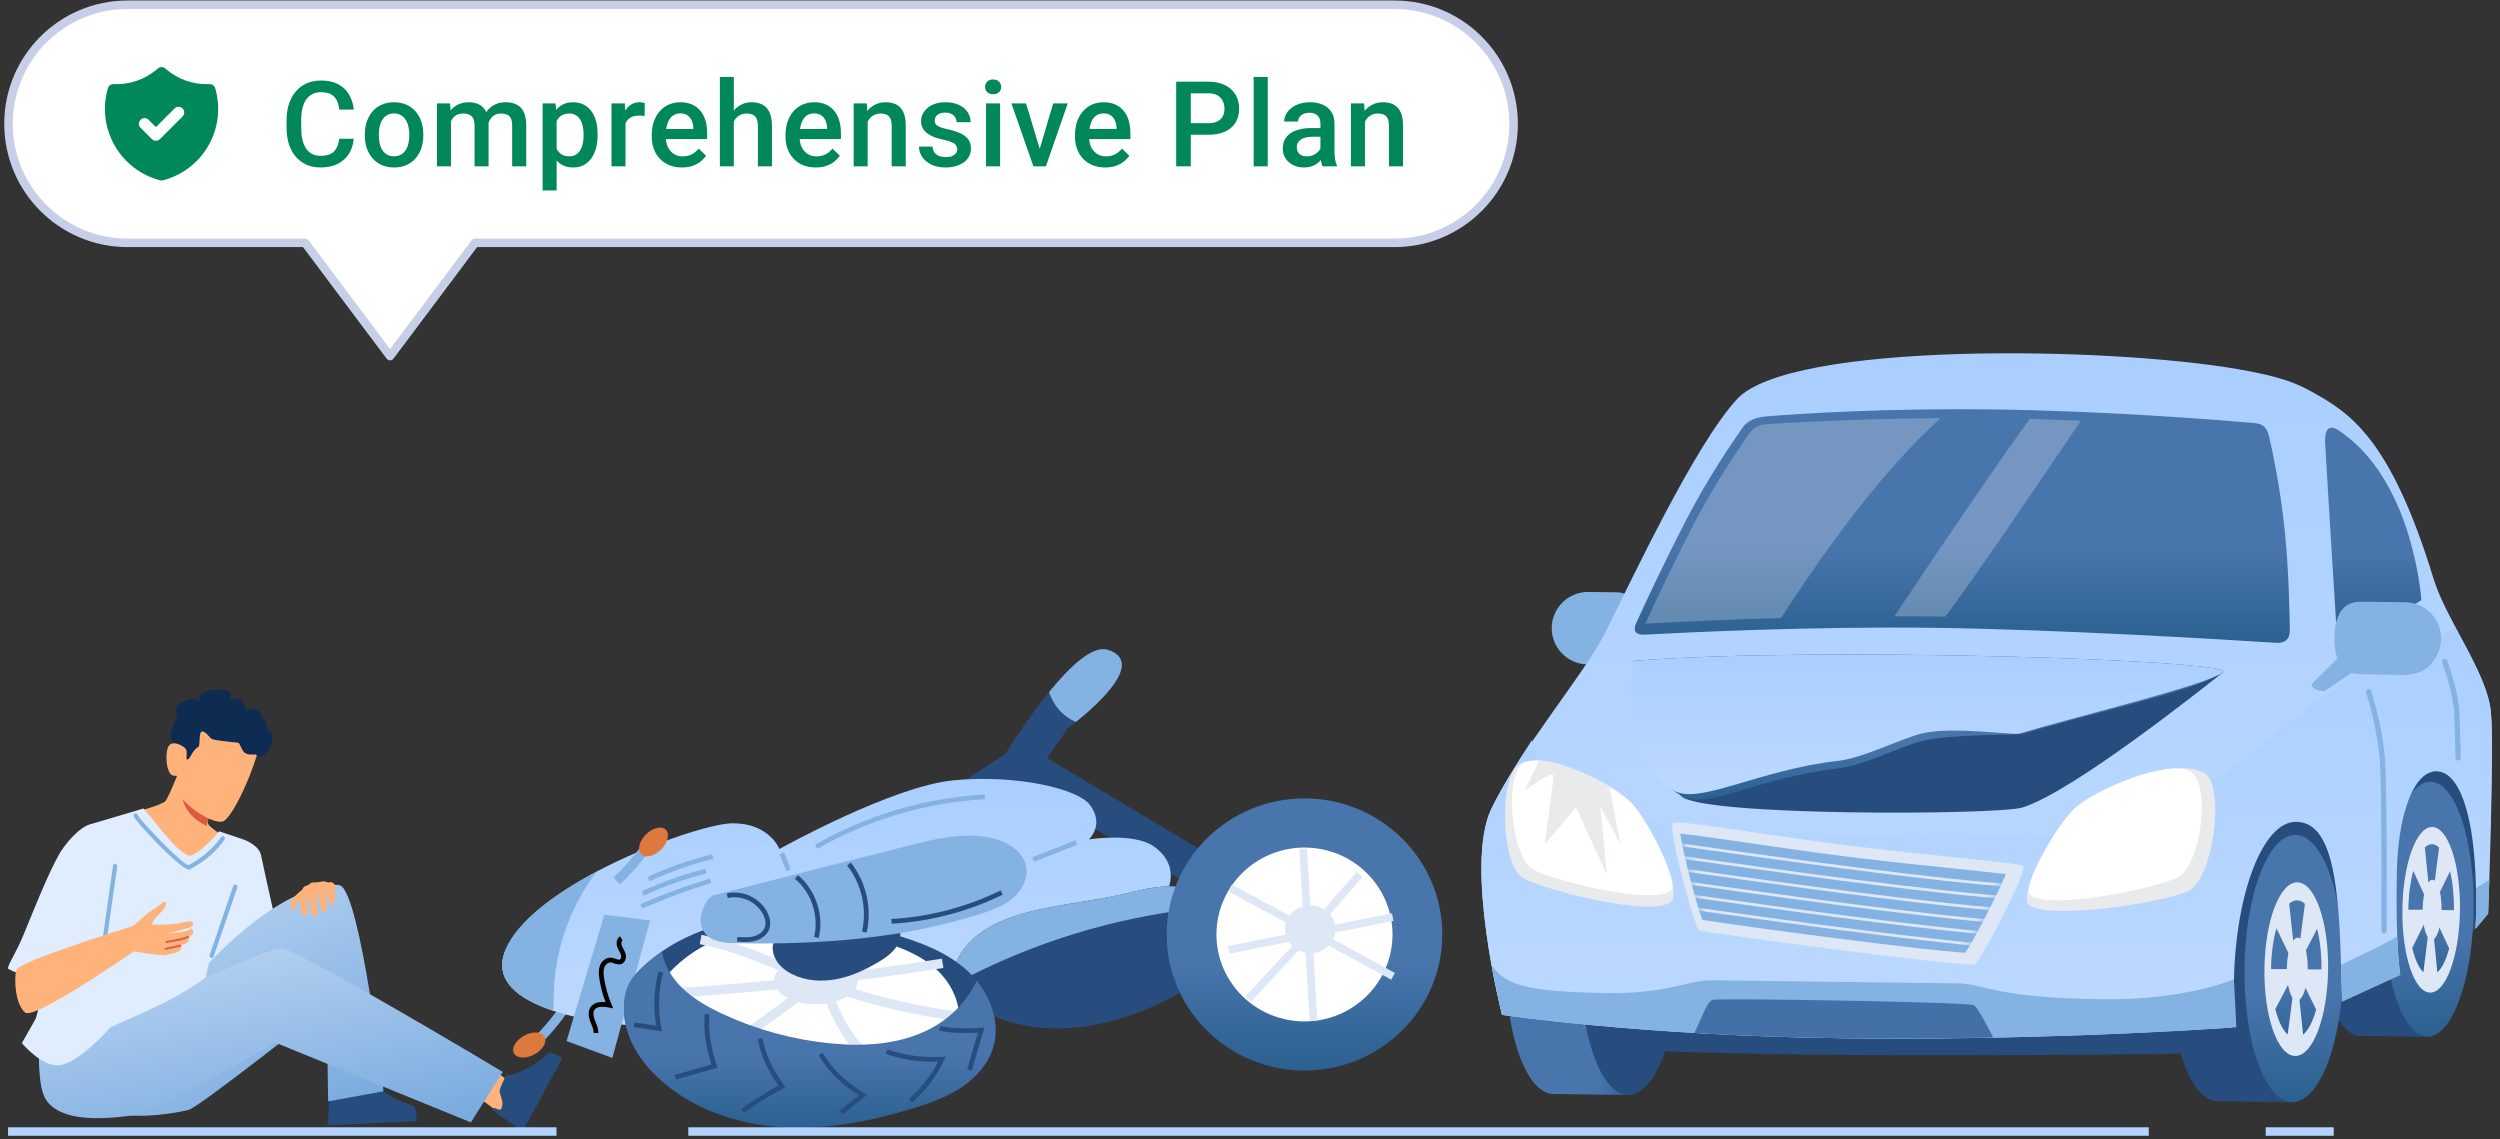
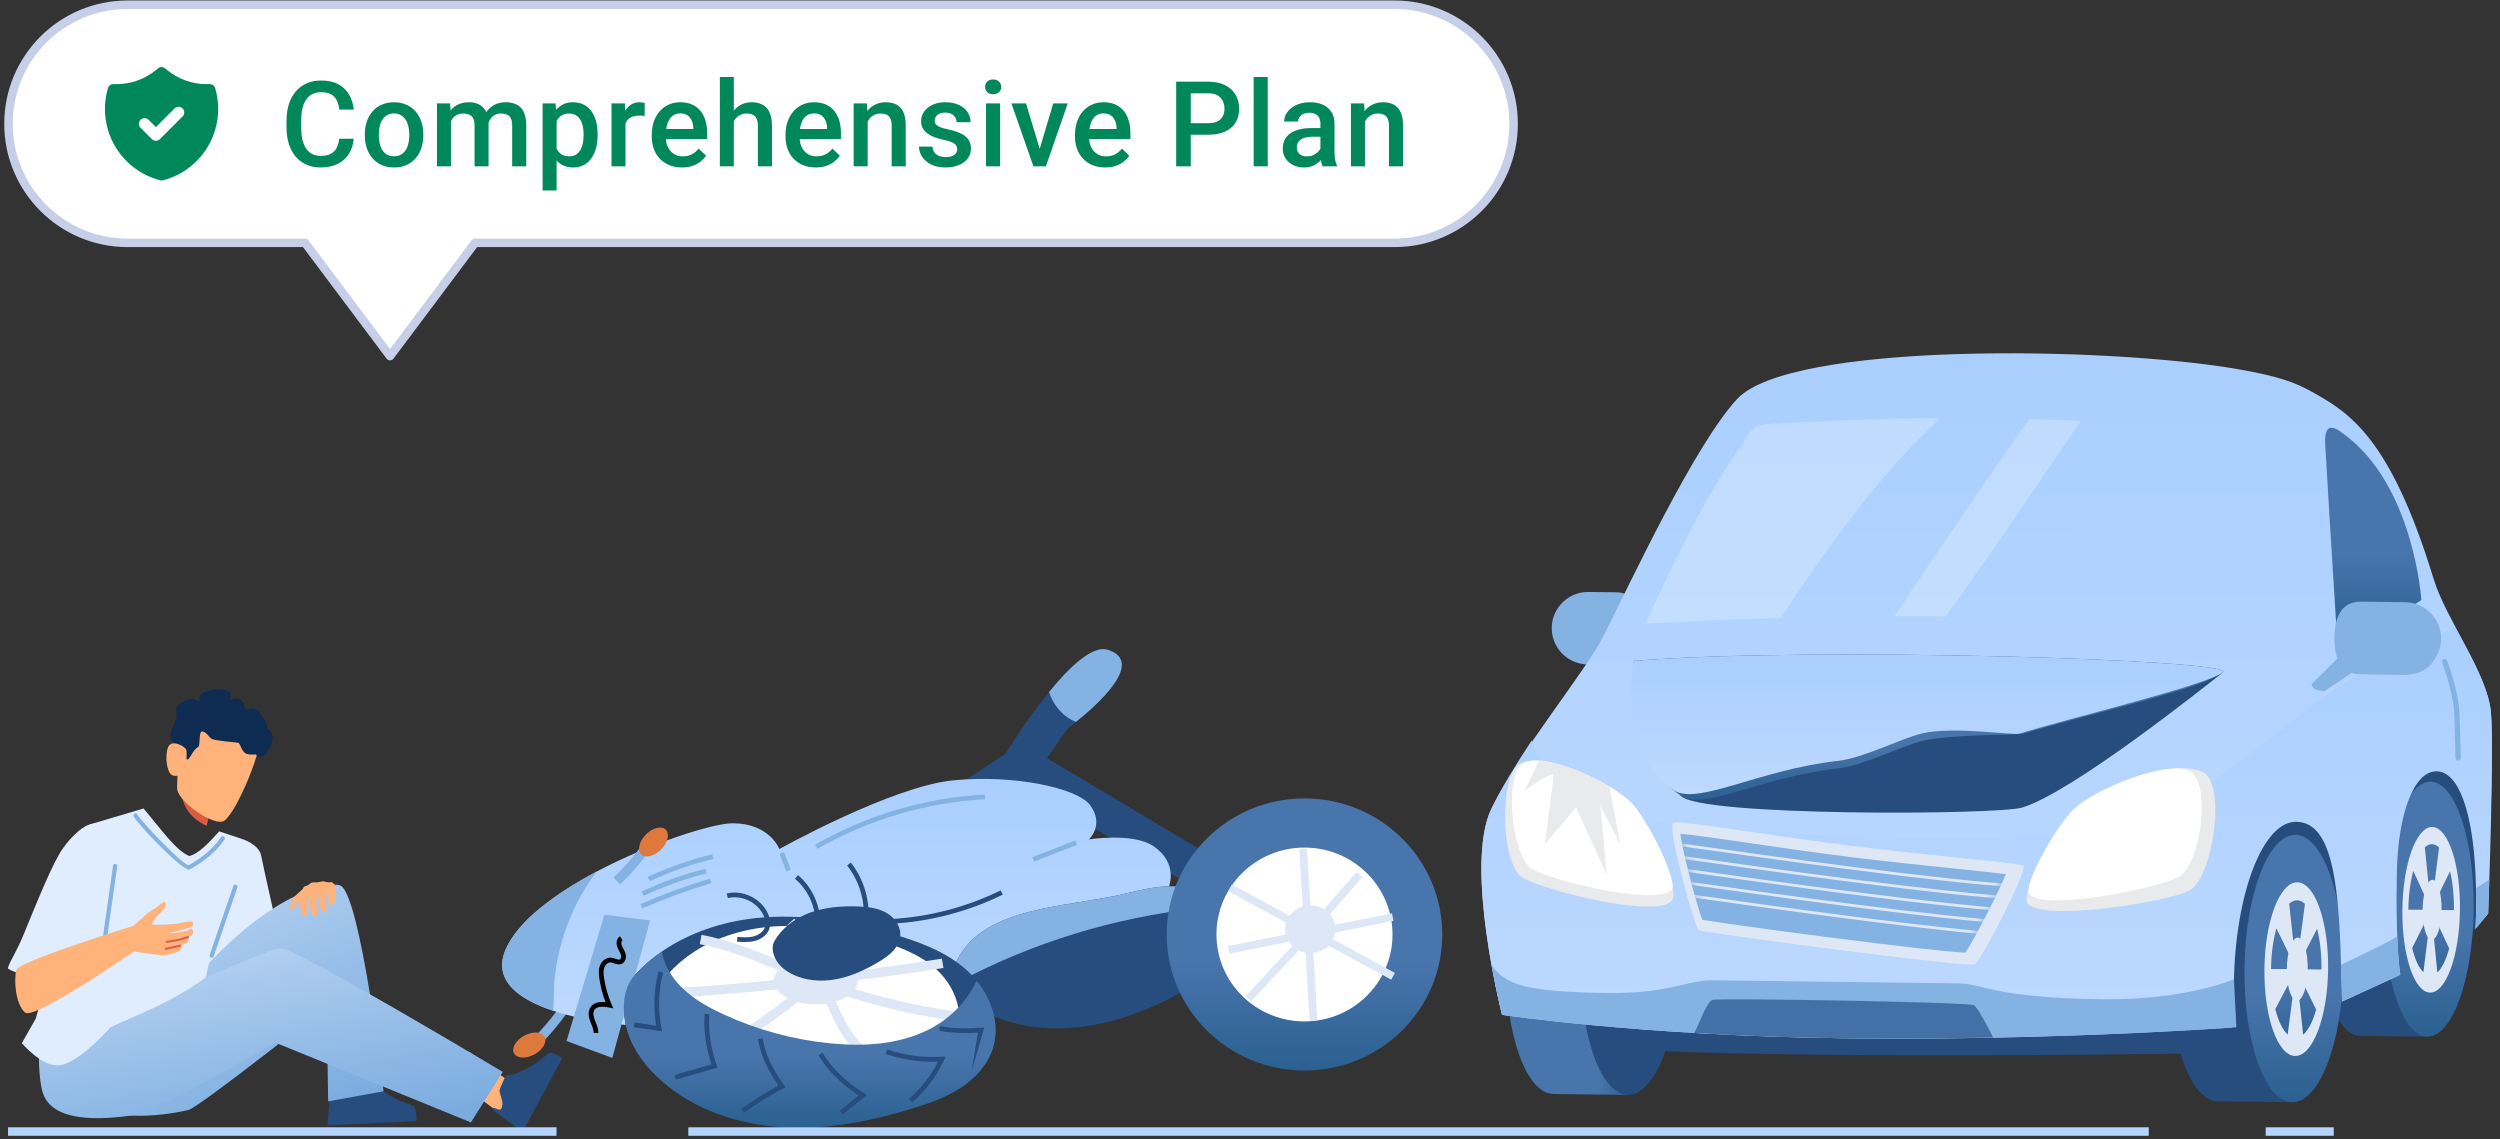
<svg xmlns="http://www.w3.org/2000/svg" width="294" height="134" viewBox="0 0 294 134" fill="none">
  <rect x="0" y="0" width="294" height="134" fill="#333333" stroke="none" />
  <path d="M179.311 117.39C179.741 117.712 186.089 122.722 186.612 122.999C187.137 123.274 203.182 124.615 257.866 123.891L273.741 120.566L283.385 115.853L291.111 109.245L292.968 90.084L282.15 84.815L188.454 92.031L179.311 117.39Z" fill="#264D7E" />
  <path d="M186.69 78.136L190.009 78.177C191.704 78.197 193.107 76.829 193.13 75.134L193.158 72.775C193.179 71.081 191.811 69.677 190.116 69.655L186.797 69.614C184.454 69.585 182.513 71.476 182.482 73.821C182.454 76.164 184.345 78.105 186.69 78.136Z" fill="#84B2E2" />
  <path d="M292.937 83.833C292.548 79.123 287.681 72.95 286.188 68.063C281.098 51.407 276.244 48.51 271.911 46.093C270.003 45.028 268.118 44.267 263.153 43.408C247.736 40.739 210.523 40.181 204.276 46.932C199.307 52.303 191.844 68.283 188.627 74.683C186.46 78.996 178.599 88.451 175.378 95.133C172.157 101.815 176.644 119.35 176.644 119.35L264.425 120.449C264.126 118.484 261.399 116.081 261.428 113.792C261.537 105.112 267.242 94.185 270.448 94.226C273.655 94.267 277.6 104.903 277.491 113.583C277.475 114.832 276.993 117.243 275.403 117.792L281.763 115.593C280.647 112.707 278.499 108.563 278.556 103.99C278.665 95.31 282.784 85.811 285.989 85.85C289.195 85.891 292.517 94.477 292.408 103.157C292.381 105.276 291.893 105.543 291.59 107.385L292.492 106.402C292.492 106.402 293.325 88.544 292.935 83.833H292.937Z" fill="url(#paint0_linear_778_3983)" />
  <path d="M282.967 106.888C282.862 115.168 280.429 121.85 277.53 121.813C274.632 121.777 272.367 115.035 272.469 106.757C272.574 98.477 275.007 91.795 277.906 91.832C280.805 91.869 283.069 98.611 282.967 106.891V106.888Z" fill="#264D7E" />
  <path d="M277.909 91.832L277.532 121.815L285.465 121.915L285.842 91.932L277.909 91.832Z" fill="#264D7E" />
  <path d="M290.9 106.987C290.796 115.267 288.363 121.949 285.464 121.912C282.565 121.875 280.3 115.134 280.403 106.854C280.507 98.574 282.94 91.892 285.839 91.929C288.738 91.966 291.003 98.707 290.9 106.987Z" fill="url(#paint1_linear_778_3983)" />
  <path d="M289.294 106.967C289.226 112.309 287.657 116.622 285.786 116.597C283.915 116.575 282.454 112.223 282.52 106.881C282.587 101.539 284.157 97.227 286.028 97.251C287.899 97.274 289.36 101.625 289.294 106.967Z" fill="url(#paint2_linear_778_3983)" />
  <path d="M286.028 97.253C284.157 97.231 282.588 101.572 282.52 106.949C282.452 112.328 283.915 116.706 285.784 116.73C287.655 116.753 289.224 112.412 289.292 107.035C289.36 101.656 287.897 97.278 286.028 97.253ZM283.675 111.476L285.905 106.992L283.221 106.983C283.242 105.252 283.457 103.685 283.798 102.411L285.905 106.992L285.158 99.651C285.425 99.405 285.708 99.27 286.001 99.274C286.295 99.278 286.574 99.419 286.834 99.674L285.905 106.992L288.125 102.466C288.434 103.748 288.609 105.32 288.588 107.027C288.588 107.053 285.905 106.994 285.905 106.994L288.022 111.532C287.673 112.847 287.189 113.85 286.633 114.351L285.905 106.994L284.992 114.33C284.448 113.815 283.989 112.802 283.673 111.476H283.675Z" fill="#DEE7F5" />
  <path d="M287.128 107.006C287.103 108.959 286.584 110.535 285.968 110.527C285.353 110.518 284.875 108.931 284.9 106.978C284.924 105.024 285.443 103.449 286.059 103.457C286.674 103.465 287.152 105.053 287.128 107.006Z" fill="#DEE7F5" />
  <path d="M188.684 113.008C188.793 104.328 186.284 97.258 183.079 97.218C179.873 97.177 177.187 104.182 177.078 112.862C176.969 121.543 179.478 128.613 182.683 128.653C185.889 128.693 188.575 121.689 188.684 113.008Z" fill="url(#paint3_linear_778_3983)" />
  <path d="M183.076 97.221L182.681 128.654L191.455 128.765L191.85 97.331L183.076 97.221Z" fill="url(#paint4_linear_778_3983)" />
  <path d="M197.459 113.117C197.35 121.797 194.662 128.801 191.458 128.762C188.251 128.721 185.742 121.653 185.851 112.973C185.96 104.293 188.647 97.289 191.852 97.328C195.058 97.369 197.567 104.437 197.459 113.117Z" fill="#264D7E" />
  <path d="M193.288 113.133C193.261 115.18 192.691 116.832 192.01 116.823C191.329 116.815 190.799 115.149 190.824 113.102C190.849 111.054 191.421 109.403 192.102 109.411C192.783 109.419 193.313 111.085 193.288 113.133Z" fill="#CED2DB" />
  <path d="M266.792 113.863C266.901 105.182 264.391 98.112 261.186 98.072C257.981 98.032 255.294 105.036 255.185 113.717C255.076 122.398 257.586 129.467 260.791 129.508C263.996 129.548 266.682 122.543 266.792 113.863Z" fill="#264D7E" />
  <path d="M261.184 98.073L260.789 129.507L269.563 129.617L269.958 98.184L261.184 98.073Z" fill="#264D7E" />
  <path d="M275.563 113.971C275.454 122.652 272.767 129.655 269.562 129.617C266.356 129.575 263.847 122.508 263.955 113.828C264.064 105.148 266.752 98.144 269.956 98.183C273.163 98.224 275.672 105.291 275.563 113.971Z" fill="url(#paint5_linear_778_3983)" />
  <path d="M273.786 113.948C273.717 119.549 271.983 124.068 269.915 124.041C267.847 124.015 266.226 119.454 266.296 113.853C266.366 108.253 268.099 103.733 270.167 103.76C272.235 103.787 273.856 108.347 273.786 113.948Z" fill="url(#paint6_linear_778_3983)" />
  <path d="M270.169 103.76C268.101 103.733 266.368 108.284 266.296 113.923C266.226 119.563 267.845 124.154 269.913 124.181C271.981 124.208 273.714 119.657 273.786 114.018C273.856 108.378 272.237 103.787 270.169 103.76ZM267.578 118.668L270.042 113.968L267.074 113.958C267.096 112.142 267.332 110.499 267.708 109.164L270.04 113.966L269.209 106.271C269.505 106.012 269.817 105.871 270.141 105.875C270.465 105.879 270.773 106.029 271.062 106.294L270.038 113.966L272.49 109.223C272.832 110.567 273.027 112.216 273.005 114.003C273.005 114.03 270.036 113.966 270.036 113.966L272.381 118.726C271.997 120.105 271.462 121.155 270.846 121.68L270.036 113.966L269.033 121.658C268.43 121.116 267.923 120.053 267.572 118.664L267.578 118.668Z" fill="#DEE7F5" />
  <path d="M271.392 113.987C271.366 116.035 270.793 117.686 270.114 117.678C269.433 117.67 268.904 116.004 268.928 113.956C268.955 111.909 269.527 110.257 270.206 110.266C270.888 110.274 271.417 111.94 271.392 113.987Z" fill="#DEE7F5" />
  <path d="M292.937 83.834C292.691 80.845 290.59 77.281 288.738 73.818C283.035 76.089 276.589 79.517 273.054 82.111C267.11 86.47 256.553 95.704 250.881 97.017C236.858 100.267 186.327 97.624 183.459 93.989C182.117 92.288 180.985 89.543 180.137 87.071C178.299 89.872 176.557 92.688 175.38 95.132C172.159 101.814 176.646 119.348 176.646 119.348C176.646 119.348 192.998 121.798 216.524 122.091C237.172 122.35 255.006 121.334 262.488 120.836C262.162 118.803 262.667 118.647 262.704 115.729C262.837 105.139 266.113 96.595 270.026 96.644C273.936 96.693 275.044 102.604 275.304 113.553C275.341 115.077 275.446 117.018 275.407 117.789L282.271 114.636C281.82 111.435 281.791 106.261 281.871 102.509C282.017 95.628 283.904 90.672 286.534 90.705C289.167 90.737 290.775 95.556 291.111 102.675C291.206 104.694 291.243 107.345 291.114 109.24L292.607 107.435C292.607 107.435 293.329 88.54 292.939 83.83L292.937 83.834Z" fill="url(#paint7_linear_778_3983)" />
  <path d="M273.442 52.222C273.554 54.487 274.336 67.022 274.701 72.822C274.814 74.617 275.276 75.626 277.235 74.91C279.196 74.195 284.754 70.569 284.754 70.569C284.754 70.569 283.886 57.113 275.672 51.074C275.009 50.587 273.288 49.11 273.442 52.222Z" fill="url(#paint8_linear_778_3983)" />
  <path d="M176.644 119.348C176.644 119.348 192.997 121.798 216.522 122.091C238.473 122.366 256.746 121.24 262.997 120.805L262.71 115.161C262.71 115.161 257.105 117.637 247.194 117.512C234.44 117.352 233.332 115.682 230.24 115.643C226.303 115.594 206.691 115.348 201.398 115.282C198.472 115.245 196.096 116.897 188.924 116.782C179.333 116.628 177.042 115.795 175.409 113.514C176.024 116.913 176.646 119.346 176.646 119.346L176.644 119.348Z" fill="#84B2E2" />
  <path d="M196.724 96.807C197.026 96.337 206.198 97.999 217.096 99.396C226.457 100.596 237.777 101.499 237.966 101.829C238.377 102.543 232.979 112.965 232.242 113.402C231.506 113.837 200.294 109.686 199.793 109.395C199.293 109.104 196.164 97.681 196.724 96.807Z" fill="#DEE7F5" />
  <path d="M220.981 110.972C212.16 109.897 202.665 108.59 200.189 108.173C199.465 106.241 197.928 100.363 197.598 98.047C197.912 98.073 198.341 98.119 198.927 98.188C200.478 98.377 202.694 98.701 205.256 99.077C208.465 99.547 212.459 100.131 216.649 100.669C217.217 100.741 217.793 100.812 218.372 100.884C222.229 101.354 226.34 101.779 229.643 102.121C232.045 102.369 234.122 102.585 235.527 102.755C235.656 102.772 235.777 102.786 235.888 102.8C234.862 105.307 232.062 110.682 231.12 112.036C230.367 112.008 228.047 111.831 220.981 110.97V110.972Z" fill="#84B2E2" />
  <mask id="mask0_778_3983" style="mask-type:luminance" maskUnits="userSpaceOnUse" x="197" y="98" width="39" height="15">
    <path d="M220.981 110.972C212.16 109.897 202.665 108.59 200.189 108.173C199.465 106.241 197.928 100.363 197.598 98.047C197.912 98.073 198.341 98.119 198.927 98.188C200.478 98.377 202.694 98.701 205.256 99.077C208.465 99.547 212.459 100.131 216.649 100.669C217.217 100.741 217.793 100.812 218.372 100.884C222.229 101.354 226.34 101.779 229.643 102.121C232.045 102.369 234.122 102.585 235.527 102.755C235.656 102.772 235.777 102.786 235.888 102.8C234.862 105.307 232.062 110.682 231.12 112.036C230.367 112.008 228.047 111.831 220.981 110.97V110.972Z" fill="white" />
  </mask>
  <g mask="url(#mask0_778_3983)">
    <path d="M228.609 103.571C218.636 102.484 205.646 100.644 199.807 99.815C198 99.558 196.695 99.374 196.589 99.37L196.55 99.035C196.623 99.031 197.233 99.117 199.818 99.485C207.71 100.603 228.671 103.575 237.56 104.029L237.578 104.363C235.26 104.244 232.121 103.957 228.609 103.573V103.571Z" fill="#DEE7F5" />
    <path d="M228.593 105.027C218.62 103.94 205.63 102.1 199.791 101.271C197.982 101.014 196.679 100.83 196.572 100.826L196.533 100.491C196.607 100.487 197.219 100.573 199.802 100.941C207.692 102.059 228.656 105.031 237.544 105.485L237.562 105.819C235.244 105.7 232.105 105.413 228.593 105.029V105.027Z" fill="#DEE7F5" />
    <path d="M228.572 106.481C218.6 105.394 205.611 103.554 199.772 102.725C197.963 102.468 196.66 102.286 196.554 102.28L196.515 101.945C196.589 101.945 197.2 102.027 199.783 102.395C207.675 103.513 228.636 106.485 237.525 106.939L237.543 107.273C235.225 107.154 232.084 106.865 228.572 106.483V106.481Z" fill="#DEE7F5" />
    <path d="M228.552 107.937C218.575 106.85 205.579 105.008 199.738 104.179C197.939 103.925 196.64 103.738 196.535 103.736L196.496 103.401C196.57 103.399 197.177 103.483 199.748 103.849C207.642 104.967 228.613 107.941 237.507 108.395L237.525 108.729C235.205 108.61 232.064 108.321 228.552 107.939V107.937Z" fill="#DEE7F5" />
    <path d="M228.539 109.394C218.567 108.306 205.576 106.466 199.738 105.637C197.928 105.381 196.627 105.198 196.519 105.192L196.48 104.858C196.554 104.853 197.165 104.94 199.748 105.307C207.64 106.425 228.603 109.398 237.49 109.851L237.509 110.185C235.19 110.066 232.051 109.777 228.539 109.396V109.394Z" fill="#DEE7F5" />
-     <path d="M228.521 110.848C218.548 109.76 205.558 107.92 199.719 107.091C197.912 106.835 196.607 106.652 196.5 106.646L196.461 106.312C196.535 106.31 197.147 106.394 199.73 106.761C207.622 107.879 228.582 110.852 237.472 111.305L237.49 111.639C235.172 111.52 232.033 111.231 228.521 110.85V110.848Z" fill="#DEE7F5" />
  </g>
  <path d="M199.254 121.475C204.37 121.777 210.182 122.015 216.519 122.093C222.654 122.169 228.714 122.124 234.399 122.007C234.399 122.007 232.706 118.57 232.121 118.209C231.537 117.848 202.068 117.344 201.393 117.588C200.718 117.832 200.14 119.684 199.254 121.477V121.475Z" fill="#4371A7" />
  <path d="M238.535 106.356C237.601 105.5 240.17 99.891 242.732 97.497C245.295 95.105 253.595 88.606 258.982 90.768C261.902 91.939 260.269 103.446 257.364 104.792C254.459 106.138 240.664 108.307 238.535 106.356Z" fill="#E9EAEB" />
  <path d="M238.682 105.19C237.829 104.335 241.444 97.642 243.789 95.246C246.134 92.85 254.996 89.26 257.551 90.704C260.105 92.148 258.802 101.813 256.143 103.163C253.484 104.511 240.627 107.139 238.682 105.19Z" fill="white" />
  <path d="M239.275 104.748C238.748 104.29 240.968 100.712 242.41 99.434C243.852 98.154 249.307 96.244 250.881 97.019C252.454 97.795 251.663 102.965 250.028 103.683C248.392 104.401 240.476 105.794 239.277 104.75L239.275 104.748Z" fill="white" />
  <path d="M256.344 94.801C256.328 96.059 255.296 97.064 254.038 97.05C252.781 97.033 251.775 96.001 251.79 94.744C251.806 93.486 252.838 92.481 254.096 92.495C255.353 92.512 256.358 93.544 256.344 94.801Z" fill="white" />
  <path d="M192.096 77.723C192.096 77.723 192.978 87.128 197.67 93.565C199.467 96.031 234.908 95.855 237.81 94.969C243.797 93.141 259.516 80.561 261.42 79.073C263.321 77.584 212.991 75.994 192.096 77.725V77.723Z" fill="#264D7E" />
  <path d="M192.096 78.612C192.096 78.612 190.986 89.233 197.67 93.568C200.491 95.398 206.752 91.426 216.119 90.372C219.201 90.025 223.351 87.816 225.965 87.159C229.53 86.264 237.185 86.502 237.938 86.273C243.924 84.445 258.617 81.008 260.519 79.521C262.421 78.032 212.989 76.885 192.096 78.616V78.612Z" fill="url(#paint9_linear_778_3983)" />
  <path d="M192.096 77.723C192.096 77.723 190.132 88.603 196.816 92.938C199.637 94.768 206.754 90.535 216.119 89.481C219.201 89.134 223.351 86.925 225.965 86.268C229.53 85.374 236.733 86.498 237.488 86.268C243.475 84.44 259.518 80.561 261.419 79.071C263.321 77.582 212.991 75.992 192.096 77.723Z" fill="url(#paint10_linear_778_3983)" />
-   <path d="M207.71 48.965C211.752 48.643 221.704 47.988 234.236 48.146C247.604 48.315 260.66 49.363 265.1 49.753C266.13 49.843 266.556 50.22 266.835 51.295C266.965 51.794 268.173 57.105 268.713 62.64C269.156 67.191 269.258 71.893 269.281 74.215C269.289 75.151 268.707 75.662 267.662 75.594C261.902 75.227 241.993 74.012 227.294 73.829C213.093 73.651 198.357 74.367 193.46 74.632C192.369 74.691 191.989 74.215 192.41 73.286C193.403 71.091 195.499 66.569 198.386 60.972C200.757 56.375 203.632 52.132 204.984 50.212C205.468 49.525 206.444 49.065 207.712 48.965H207.71Z" fill="url(#paint11_linear_778_3983)" />
  <path opacity="0.24" d="M207.357 49.927C206.005 50.083 205.269 51.636 205.027 51.987C203.5 54.211 201.17 57.792 199.184 61.641C196.533 66.782 194.556 70.998 193.491 73.337C196.728 73.165 202.569 72.873 209.45 72.676C213.924 65.775 220.875 55.774 228.213 49.172C217.777 49.246 208.498 49.795 207.357 49.927Z" fill="white" />
  <path opacity="0.24" d="M238.682 49.274C234.318 55.289 226.933 66.257 222.779 72.469C224.291 72.469 225.805 72.475 227.31 72.496C227.797 72.502 228.289 72.51 228.785 72.518C233.174 66.548 240.323 55.995 244.697 49.482C242.744 49.4 240.73 49.328 238.682 49.274Z" fill="white" />
  <path d="M282.762 79.34L277.557 79.274C275.214 79.246 274.5 77.319 274.529 74.976C274.558 72.633 275.321 70.725 277.664 70.754L282.868 70.82C285.211 70.849 287.105 72.789 287.076 75.134C287.047 77.477 285.107 79.371 282.762 79.342V79.34Z" fill="#84B2E2" />
  <path d="M274.884 77.438L271.852 80.443C271.852 80.443 271.767 81.212 273.364 81.278L276.418 79.222C276.418 79.222 276.546 79.136 276.584 79.147C276.806 79.196 277.134 79.272 277.395 79.274L282.6 79.339C284.643 79.366 285.693 78.625 286.436 77.314L274.884 77.438Z" fill="#84B2E2" />
  <path d="M282.267 114.639C282.089 113.375 281.978 111.804 281.912 110.134C281.666 110.282 281.461 110.4 281.317 110.483C279.719 111.387 276.728 112.745 275.3 113.474C275.3 113.5 275.3 113.527 275.302 113.554C275.339 115.078 275.444 117.019 275.405 117.79L282.269 114.637L282.267 114.639Z" fill="#84B2E2" />
  <path d="M292.605 107.44C292.605 107.44 292.667 105.842 292.742 103.46C292.236 103.776 291.708 104.102 291.169 104.439C291.21 106.084 291.204 107.863 291.109 109.243L292.603 107.438L292.605 107.44Z" fill="#84B2E2" />
-   <path d="M280.37 109.758C280.197 109.758 280.058 109.619 280.06 109.446C280.06 109.29 280.109 93.83 279.892 89.803C279.674 85.811 278.267 81.482 278.253 81.439C278.199 81.277 278.287 81.1 278.452 81.047C278.614 80.993 278.79 81.082 278.843 81.246C278.858 81.289 280.29 85.694 280.511 89.77C280.731 93.814 280.682 109.292 280.68 109.448C280.68 109.619 280.54 109.758 280.37 109.758Z" fill="#84B2E2" />
  <path d="M289.072 89.446C288.902 89.446 288.765 89.311 288.763 89.14C288.763 89.124 288.738 87.394 288.619 83.993C288.531 81.441 287.216 77.937 287.203 77.902C287.144 77.742 287.224 77.561 287.384 77.502C287.544 77.44 287.723 77.522 287.784 77.683C287.839 77.83 289.146 81.316 289.239 83.97C289.358 87.378 289.382 89.114 289.382 89.13C289.384 89.302 289.247 89.442 289.077 89.444C289.077 89.444 289.074 89.444 289.072 89.444V89.446Z" fill="#84B2E2" />
  <path d="M196.548 105.98C197.84 104.653 193.994 97.616 191.716 95.07C189.439 92.524 181.354 88.341 178.771 89.775C176.188 91.209 176.496 101.801 179.112 103.268C181.727 104.735 194.593 107.989 196.548 105.98Z" fill="#E9EAEB" />
  <path d="M196.573 104.66C197.395 103.825 194.164 97.047 192.018 94.595C189.874 92.144 181.637 88.338 179.202 89.721C176.769 91.104 177.758 100.797 180.222 102.209C182.686 103.62 194.697 106.56 196.573 104.658V104.66Z" fill="white" />
  <g style="mix-blend-mode:multiply">
    <path d="M181.016 89.429L179.311 92.941C179.311 92.941 182.659 90.586 182.684 91.185C182.708 91.784 181.656 99.276 181.656 99.276L185.351 94.951L188.969 102.907L188.19 94.773L190.549 99.274L189.267 92.496C189.267 92.496 184.77 89.788 181.014 89.429H181.016Z" fill="#E9EAEB" />
  </g>
  <path d="M63.051 123.303L62.286 122.493C63.713 121.143 64.99 119.631 66.084 118L67.009 118.621C65.87 120.321 64.539 121.896 63.051 123.302V123.303Z" fill="#84B2E2" />
  <path d="M60.447 123.871C60.116 123.261 60.653 122.33 61.645 121.792C62.638 121.254 63.71 121.313 64.041 121.923C64.373 122.532 63.836 123.464 62.843 124.002C61.851 124.54 60.779 124.481 60.447 123.871Z" fill="#DE793E" />
  <path d="M154.861 108.453L151.511 111.011L133.484 100.211L120.834 92.894L112.062 92.675L118.233 88.664C118.233 88.664 120.587 84.792 123.365 81.388C125.762 78.446 128.475 75.856 130.254 76.412C134.792 77.825 128.915 82.996 126.523 84.907C125.964 85.352 125.594 85.622 125.594 85.622L123.125 89.149L140.757 99.684L154.862 108.454L154.861 108.453Z" fill="#264D7E" />
  <path d="M137.451 104.306L110 114.04L74.427 120.604C74.427 120.604 69.356 120.294 65.038 118.86C61.146 117.567 57.867 115.361 59.473 111.644C60.928 108.281 65.311 105.072 70.158 102.502C76.598 99.092 83.859 96.816 86.162 96.816C90.52 96.816 91.652 99.845 91.652 99.845C91.652 99.845 104.841 92.483 112.095 91.768C119.348 91.054 126.729 92.707 128.184 94.67C129.926 97.019 128.058 98.71 128.058 98.71C128.058 98.71 133.242 97.897 135.609 99.486C138.645 101.521 137.45 104.305 137.45 104.305L137.451 104.306Z" fill="url(#paint12_linear_778_3983)" />
  <path d="M139.765 116.213C133.193 120.08 125.185 122.424 117.764 119.864C115.899 119.219 113.406 117.521 112.549 115.559C112.164 114.682 112.109 113.753 112.58 112.843C115.854 106.538 125.352 106.756 132.263 105.104C134.61 104.543 137.047 103.926 139.413 104.398C141.057 104.727 142.265 105.325 143.089 106.095C146.002 108.81 144.112 113.656 139.765 116.212V116.213Z" fill="#264D7E" />
  <path d="M70.159 102.503C67.034 106.653 65.215 111.79 65.117 116.988C65.103 117.611 65.114 118.243 65.038 118.859C61.146 117.567 57.867 115.361 59.473 111.644C60.928 108.281 65.311 105.072 70.158 102.502L70.159 102.503Z" fill="#84B2E2" />
  <path d="M143.089 106.095C142.928 106.261 142.73 106.395 142.522 106.49C142.056 106.701 141.536 106.753 141.027 106.809C131.09 107.862 121.365 110.854 112.55 115.559C112.165 114.682 112.11 113.753 112.582 112.843C115.855 106.538 125.354 106.756 132.264 105.104C134.611 104.543 137.049 103.926 139.414 104.398C141.059 104.727 142.266 105.325 143.09 106.095H143.089Z" fill="#84B2E2" />
  <path d="M116.783 123.214C116.181 125.17 114.717 126.778 113.007 127.904C111.297 129.028 109.343 129.722 107.384 130.323C102.41 131.854 97.211 132.874 92.016 132.558C86.82 132.24 81.605 130.497 77.718 127.037C75.969 125.48 74.486 123.551 73.802 121.313C73.118 119.073 73.116 116.342 74.668 114.646C75.613 113.613 76.673 112.702 77.818 111.911C81.057 109.669 84.979 108.379 88.921 107.964C94.256 107.404 99.65 108.33 104.809 109.798C108.035 110.719 111.296 111.904 113.77 114.169C114.159 114.526 114.525 114.916 114.862 115.33C116.662 117.551 117.615 120.514 116.781 123.214H116.783Z" fill="#264D7E" />
  <path d="M112.55 121.276C112.066 122.848 110.889 124.14 109.515 125.044C108.142 125.947 106.57 126.504 104.997 126.988C101 128.219 96.822 129.038 92.647 128.784C88.472 128.529 84.281 127.128 81.157 124.348C79.752 123.097 78.561 121.547 78.01 119.748C77.462 117.948 77.459 115.754 78.706 114.39C79.467 113.56 80.317 112.828 81.237 112.192C83.841 110.39 86.992 109.354 90.161 109.021C94.447 108.57 98.782 109.315 102.928 110.494C105.52 111.234 108.141 112.186 110.129 114.007C110.442 114.293 110.736 114.607 111.006 114.94C112.453 116.724 113.219 119.106 112.549 121.276H112.55Z" fill="white" />
  <path d="M66.625 122.423L71.078 107.576L76.454 108.242L72.006 124.413L66.625 122.423Z" fill="#84B2E2" />
  <path d="M72.915 104.011L72.149 103.201C73.576 101.851 74.853 100.34 75.947 98.708L76.872 99.329C75.733 101.029 74.401 102.604 72.915 104.01V104.011Z" fill="#84B2E2" />
  <path d="M75.408 100.464C74.916 99.972 75.166 98.928 75.964 98.13C76.762 97.331 77.807 97.082 78.298 97.573C78.789 98.064 78.54 99.109 77.742 99.907C76.943 100.705 75.899 100.955 75.408 100.464Z" fill="#DE793E" />
  <path d="M126.523 84.906C126.166 84.753 125.825 84.568 125.505 84.343C124.489 83.629 123.751 82.564 123.365 81.387C125.762 78.445 128.475 75.855 130.255 76.411C134.792 77.824 128.915 82.995 126.523 84.906Z" fill="#84B2E2" />
  <path d="M153.407 125.897C162.356 125.897 169.611 118.733 169.611 109.895C169.611 101.057 162.356 93.893 153.407 93.893C144.458 93.893 137.203 101.057 137.203 109.895C137.203 118.733 144.458 125.897 153.407 125.897Z" fill="url(#paint13_linear_778_3983)" />
  <path d="M153.407 120.118C159.124 120.118 163.758 115.541 163.758 109.895C163.758 104.25 159.124 99.673 153.407 99.673C147.69 99.673 143.056 104.25 143.056 109.895C143.056 115.541 147.69 120.118 153.407 120.118Z" fill="white" />
  <path d="M147.123 117.779L146.46 117.161L154.059 109.004C155.781 106.772 157.696 104.628 159.547 102.554L160.223 103.158C158.378 105.224 156.47 107.363 154.763 109.574L154.736 109.606L147.123 117.778V117.779Z" fill="#DEE7F5" />
  <path d="M144.875 104.013L144.443 104.81L163.609 115.212L164.041 114.415L144.875 104.013Z" fill="#DEE7F5" />
  <path d="M153.7 99.819L152.796 99.874L154.02 120.054L154.924 119.999L153.7 99.819Z" fill="#DEE7F5" />
  <path d="M163.699 107.405L144.392 111.256L144.57 112.145L163.876 108.294L163.699 107.405Z" fill="#DEE7F5" />
  <path d="M88.157 121.974L87.522 121.056C92.563 117.564 97.462 113.746 102.082 109.709L102.816 110.549C98.166 114.613 93.233 118.457 88.157 121.974Z" fill="#DEE7F5" />
  <path d="M112.577 120.094C106.631 119.305 100.784 117.798 95.197 115.615C94.126 115.197 93.047 114.746 92.003 114.311C88.876 113.007 85.642 111.656 82.294 111.033L82.498 109.938C85.962 110.582 89.251 111.955 92.433 113.282C93.471 113.716 94.543 114.163 95.602 114.577C101.105 116.727 106.866 118.212 112.723 118.989L112.576 120.095L112.577 120.094Z" fill="#DEE7F5" />
  <path d="M79.688 117.314L79.616 116.202C90.005 115.528 100.487 114.362 110.771 112.735L110.946 113.836C100.627 115.468 90.111 116.638 79.688 117.314Z" fill="#DEE7F5" />
  <path d="M101.493 124.452C99.014 122.438 97.686 119.339 96.636 116.592L96.412 116.004C95.435 113.433 94.424 110.775 92.589 108.791L93.407 108.034C95.389 110.176 96.438 112.938 97.453 115.608L97.677 116.194C98.721 118.925 99.93 121.746 102.195 123.586L101.493 124.452Z" fill="#DEE7F5" />
  <path d="M95.949 118.113C98.669 118.113 100.873 116.857 100.873 115.308C100.873 113.76 98.669 112.504 95.949 112.504C93.23 112.504 91.025 113.76 91.025 115.308C91.025 116.857 93.23 118.113 95.949 118.113Z" fill="#DEE7F5" />
  <path d="M154.088 112.086C155.727 112.086 157.057 110.831 157.057 109.282C157.057 107.733 155.727 106.478 154.088 106.478C152.448 106.478 151.119 107.733 151.119 109.282C151.119 110.831 152.448 112.086 154.088 112.086Z" fill="#DEE7F5" />
  <path d="M116.783 123.214C116.181 125.17 114.717 126.778 113.007 127.904C111.297 129.028 109.343 129.721 107.384 130.323C102.41 131.854 97.211 132.873 92.016 132.558C86.82 132.24 81.605 130.497 77.718 127.037C75.969 125.479 74.486 123.551 73.802 121.312C73.118 119.073 73.116 116.342 74.668 114.646C75.613 113.612 76.673 112.702 77.818 111.911C78.063 113.164 78.663 114.373 79.477 115.364C80.922 117.125 82.953 118.301 85.021 119.258C89.008 121.105 93.308 122.274 97.68 122.703C101.526 123.08 105.543 122.856 109.022 121.174C111.497 119.977 113.646 117.934 114.862 115.33C116.662 117.551 117.615 120.514 116.781 123.214H116.783Z" fill="url(#paint14_linear_778_3983)" />
  <path d="M105.871 110.008C105.83 110.701 105.472 111.353 104.991 111.867C104.511 112.38 103.913 112.771 103.307 113.133C101.765 114.053 100.108 114.824 98.341 115.154C96.575 115.484 94.684 115.347 93.098 114.533C92.385 114.167 91.729 113.656 91.316 112.977C90.904 112.297 90.678 111.398 91.059 110.71C91.291 110.291 91.571 109.903 91.89 109.547C92.791 108.538 93.999 107.786 95.286 107.32C97.028 106.689 98.911 106.543 100.76 106.594C101.917 106.627 103.106 106.745 104.121 107.283C104.281 107.368 104.436 107.466 104.583 107.573C105.368 108.154 105.931 109.049 105.874 110.008H105.871Z" fill="#264D7E" />
  <path d="M79.479 126.962L79.327 126.425L83.664 125.178C82.987 123.092 82.719 121.094 82.87 119.235L83.426 119.28C83.274 121.145 83.564 123.162 84.285 125.276L84.38 125.552L80.016 126.807L79.48 126.962H79.479Z" fill="#264D7E" />
  <path d="M87.489 130.868L87.164 130.416C88.562 129.411 90.036 128.485 91.55 127.663C90.227 125.798 89.416 123.96 89.136 122.195L89.687 122.107C89.965 123.866 90.807 125.711 92.188 127.592L92.378 127.851L92.094 128.003C90.503 128.851 88.954 129.815 87.489 130.868Z" fill="#264D7E" />
  <path d="M77.857 121.283L74.535 120.796L74.616 120.245L77.163 120.619C76.805 118.507 76.898 116.309 77.44 114.236L77.979 114.377C77.426 116.494 77.357 118.749 77.781 120.896L77.857 121.283Z" fill="#264D7E" />
  <path d="M99.106 131.057L98.756 130.623L100.989 128.828C98.919 127.49 97.286 125.857 96.252 124.085L96.734 123.804C97.776 125.591 99.463 127.237 101.613 128.563L101.948 128.77L99.105 131.057H99.106Z" fill="#264D7E" />
  <path d="M107.244 129.661L106.881 129.238C108.293 128.027 109.472 126.519 110.311 124.855C108.093 124.915 106.028 124.604 104.159 123.932L104.348 123.407C106.278 124.101 108.431 124.395 110.749 124.28L111.21 124.257L111.016 124.675C110.137 126.574 108.833 128.298 107.245 129.661H107.244Z" fill="#264D7E" />
-   <path d="M114.276 125.902L113.741 125.745L115 121.445C113.228 121.546 111.775 121.473 110.455 121.22L110.561 120.672C111.93 120.935 113.455 120.996 115.361 120.864L115.76 120.836L114.278 125.903L114.276 125.902Z" fill="#264D7E" />
-   <path d="M84.017 105.252C91.582 103.326 99.147 101.4 106.713 99.476C109.988 98.643 113.417 97.806 116.707 98.578C118.492 98.996 120.345 100.123 120.675 101.926C120.926 103.3 120.191 104.708 119.129 105.614C118.067 106.52 116.721 107.014 115.393 107.442C106.133 110.426 96.277 111.102 86.549 110.926C85.198 110.901 83.649 110.762 82.851 109.672C82.346 108.983 82.281 108.032 82.555 107.223C82.83 106.414 83.264 105.443 84.017 105.252Z" fill="#84B2E2" />
+   <path d="M114.276 125.902L115 121.445C113.228 121.546 111.775 121.473 110.455 121.22L110.561 120.672C111.93 120.935 113.455 120.996 115.361 120.864L115.76 120.836L114.278 125.903L114.276 125.902Z" fill="#264D7E" />
  <path d="M96.283 110.309L95.741 110.178C96.333 107.718 95.428 104.971 93.488 103.344L93.846 102.917C95.944 104.676 96.923 107.647 96.284 110.308L96.283 110.309Z" fill="#264D7E" />
  <path d="M101.92 109.674L101.376 109.551C101.984 106.855 101.327 103.949 99.619 101.778L100.056 101.434C101.868 103.736 102.565 106.817 101.92 109.674Z" fill="#264D7E" />
  <path d="M104.854 108.631L104.823 108.074C109.252 107.83 113.698 106.667 117.677 104.709L117.923 105.209C113.876 107.2 109.356 108.383 104.854 108.63V108.631Z" fill="#264D7E" />
  <path d="M87.624 110.782C87.298 110.782 86.978 110.76 86.677 110.74L86.715 110.183C87.366 110.228 88.039 110.275 88.661 110.107C89.166 109.971 89.772 109.611 89.96 109.013C90.117 108.513 89.947 107.978 89.775 107.615C89.059 106.1 87.223 105.221 85.593 105.613L85.462 105.071C87.339 104.618 89.455 105.631 90.279 107.375C90.493 107.827 90.703 108.508 90.492 109.179C90.278 109.859 89.632 110.419 88.807 110.643C88.418 110.748 88.016 110.78 87.623 110.78L87.624 110.782Z" fill="#264D7E" />
  <path d="M126.465 98.832L121.398 100.808L121.601 101.327L126.667 99.352L126.465 98.832Z" fill="#84B2E2" />
  <path d="M96.128 99.82L95.85 99.336C101.92 95.857 108.822 93.814 115.806 93.43L115.837 93.986C108.937 94.366 102.121 96.383 96.127 99.82H96.128Z" fill="#84B2E2" />
  <path d="M92.203 100.218L91.684 100.42L92.481 102.474L93.001 102.272L92.203 100.218Z" fill="#84B2E2" />
  <path d="M70.363 121.487L69.806 121.462C69.822 121.123 69.682 120.783 69.534 120.423C69.496 120.33 69.457 120.236 69.421 120.142C69.153 119.441 69.162 118.869 69.447 118.446C69.844 117.854 70.569 117.792 71.213 117.862C70.867 116.959 70.622 116.019 70.481 115.061C70.41 114.569 70.368 114.049 70.551 113.561C70.74 113.056 71.253 112.571 71.87 112.623C72.057 112.638 72.234 112.703 72.391 112.758C72.627 112.842 72.778 112.89 72.894 112.836C73.05 112.763 73.083 112.487 73.018 112.276C72.973 112.131 72.896 111.989 72.816 111.84C72.734 111.69 72.65 111.533 72.589 111.359C72.443 110.938 72.486 110.369 72.924 110.108L73.209 110.588C73.054 110.679 73.04 110.958 73.115 111.175C73.161 111.306 73.231 111.437 73.306 111.574C73.395 111.741 73.489 111.913 73.549 112.109C73.687 112.547 73.585 113.127 73.129 113.341C72.798 113.496 72.468 113.377 72.203 113.282C72.067 113.233 71.939 113.187 71.823 113.178C71.489 113.15 71.186 113.454 71.073 113.755C70.935 114.124 70.972 114.561 71.033 114.978C71.189 116.052 71.486 117.103 71.912 118.1L72.117 118.583L71.602 118.483C70.701 118.308 70.148 118.397 69.909 118.753C69.686 119.083 69.804 119.58 69.94 119.94C69.974 120.029 70.011 120.118 70.048 120.209C70.213 120.609 70.381 121.021 70.361 121.484L70.363 121.487Z" fill="black" />
  <path d="M76.399 103.633L76.163 103.128C78.595 101.997 81.149 101.101 83.756 100.463L83.888 101.004C81.318 101.634 78.798 102.518 76.399 103.633Z" fill="#84B2E2" />
  <path d="M75.686 105.348L75.45 104.844C77.859 103.715 80.389 102.814 82.969 102.166L83.105 102.706C80.559 103.346 78.063 104.234 75.686 105.348Z" fill="#84B2E2" />
  <path d="M75.525 106.842L75.302 106.331C77.959 105.168 80.715 104.154 83.491 103.316L83.652 103.85C80.897 104.681 78.162 105.687 75.525 106.842Z" fill="#84B2E2" />
-   <path d="M24.445 96.77C24.422 96.362 25.322 92.539 25.322 92.539L21.644 89.165C21.644 89.165 19.875 93.8 19.426 94.236C18.978 94.673 16.132 95.437 16.132 95.437C17.513 102.034 22.068 104.087 25.81 98.055C25.75 97.923 24.466 97.174 24.438 96.766L24.445 96.77Z" fill="#FFB37B" />
  <path d="M25.142 93.66C25.142 93.66 21.616 91.615 21.319 92.588C21.291 94.913 22.52 96.282 24.305 97.123C24.642 95.621 25.146 93.66 25.146 93.66H25.142Z" fill="#D95B41" />
  <path d="M30.642 86.031C30.381 84.882 28.844 83.269 25.614 82.668C19.182 81.472 20.943 89.737 20.943 89.737C20.943 89.737 20.775 92.563 20.847 92.891C21.211 94.516 25.33 97.266 26.375 96.517C27.928 95.405 31.038 87.776 30.642 86.031Z" fill="#FFB37B" />
  <path fill-rule="evenodd" clip-rule="evenodd" d="M31.578 85.859C31.286 85.727 31.462 84.794 31.03 84.542C30.666 84.33 30.818 83.541 29.865 83.341C29.457 83.253 29.193 83.546 28.96 83.433C28.732 83.321 28.768 83.149 28.688 82.737C28.652 82.541 28.288 82.237 27.924 82.157C27.516 82.064 27.247 82.333 27.103 82.233C26.907 82.097 27.243 81.868 27.167 81.636C26.891 80.82 24.726 80.992 23.873 81.476C23.337 81.78 23.449 82.505 23.449 82.505C23.449 82.505 22.949 82.189 22.52 82.169C22.092 82.145 20.915 82.825 20.799 83.049C20.579 83.469 20.831 84.174 20.755 84.49C20.679 84.778 19.955 86.083 20.047 86.567C20.107 86.884 20.311 87.4 20.787 87.58C21.031 87.676 21.211 87.736 21.211 87.736C21.211 87.736 21.432 88.317 21.664 88.793C21.764 89.009 21.876 89.205 21.964 89.313C22.32 89.453 22.612 88.181 23.321 87.84C23.589 87.712 23.325 85.991 23.785 86.019C24.245 86.051 24.566 86.672 24.87 86.876C25.186 87.088 27.067 87.232 27.992 87.344C28.044 87.368 28.092 87.392 28.112 87.424C28.336 87.732 28.48 88.413 28.928 88.617C29.377 88.821 30.093 88.717 30.093 88.717C30.093 88.717 30.546 89.377 31.278 88.645C31.934 87.988 32.495 86.263 31.578 85.851V85.859Z" fill="#0E2C51" />
  <path d="M21.876 88.116C21.632 87.711 20.135 86.895 19.755 87.895C19.374 88.896 19.607 90.817 20.223 91.154C20.691 91.406 21.56 91.053 21.644 90.974C21.728 90.893 22.12 88.516 21.876 88.116Z" fill="#FFB37B" />
  <path d="M55.19 123.707L60.305 127.482C60.305 127.482 59.012 130.996 58.816 130.916C58.616 130.836 53.733 127.137 53.733 127.137L55.19 123.707Z" fill="#FFB37B" />
  <path d="M61.454 133.09L66.137 124.412C66.137 124.412 65.973 124.3 65.729 124.168C65.625 124.112 65.497 124.056 65.368 123.996C65.112 123.88 64.84 123.799 64.64 123.819C64.42 123.847 63.627 124.672 62.831 125.168C61.698 125.865 60.501 126.305 60.501 126.305L59.497 126.473C59.497 126.473 58.784 127.942 58.752 128.262C58.72 128.583 59.144 129.343 59.08 129.883C58.98 130.632 58.784 130.516 58.508 130.444C58.372 130.404 58.128 130.24 58.032 130.312C57.936 130.384 57.924 130.544 57.924 130.544L60.745 132.573L61.458 133.094L61.454 133.09Z" fill="#264D7E" />
  <path d="M48.693 130.123C48.549 129.931 47.369 129.663 46.476 129.195C45.219 128.534 44.166 127.666 44.166 127.666L41.793 127.605L38.887 127.629L38.511 132.345L48.974 131.848C48.974 131.848 49.038 130.591 48.693 130.127V130.123Z" fill="#264D7E" />
  <path d="M28.556 98.69C28.556 98.69 30.465 99.327 30.706 100.604C30.946 101.881 33.487 113.144 33.487 113.144L33.007 115.786L22.448 117.791L23.729 104.854L28.56 98.69H28.556Z" fill="#E0EDFF" />
  <path d="M12.066 117.711C12.066 117.711 8.187 124.952 10.192 128.762C12.198 132.573 20.623 130.904 22.156 130.536C23.401 130.235 38.415 118.344 38.415 118.344L38.591 129.523L45.103 128.334C45.103 128.334 42.417 105.203 40.02 104.134C39.295 103.814 36.293 104.334 32.903 106.356C25.066 111.035 19.262 119.749 19.262 119.749L12.062 117.707L12.066 117.711Z" fill="url(#paint15_linear_778_3983)" />
  <path d="M39.399 104.135C39.311 103.895 39.007 103.683 38.835 103.747C38.591 103.835 38.214 103.639 37.978 103.643C37.926 103.643 37.538 103.743 37.402 103.751C36.99 103.787 36.773 103.755 36.617 103.811C36.509 103.847 36.333 104.063 36.141 104.131C36.013 104.175 35.825 104.227 35.721 104.315C35.637 104.387 35.24 105.36 35.212 105.88C35.188 106.332 35.465 107.465 35.565 107.577C35.685 107.709 36.105 107.633 36.193 107.465C36.221 107.409 36.085 106.396 36.137 106.16C36.237 105.7 36.453 105.112 36.453 105.112C36.453 105.112 36.381 105.7 36.429 106.292C36.481 106.957 36.693 107.669 36.737 107.697C36.906 107.821 37.254 107.801 37.334 107.633C37.362 107.577 37.23 106.941 37.242 106.276C37.254 105.512 37.406 104.715 37.406 104.715C37.406 104.715 37.422 105.228 37.514 105.788C37.618 106.44 37.802 107.157 37.838 107.217C37.918 107.361 38.274 107.293 38.403 107.049C38.471 106.925 38.35 106.316 38.343 105.7C38.334 105.12 38.438 104.531 38.438 104.531C38.438 104.531 38.643 106.416 38.827 106.46C38.987 106.497 39.079 106.517 39.263 106.244C39.447 105.972 39.435 104.227 39.399 104.127V104.135Z" fill="#FFB37B" />
  <path d="M35.649 104.534C35.649 104.534 34.42 105.507 34.336 105.843C34.252 106.179 34.012 107.072 34.14 107.056C34.388 107.028 34.656 106.896 34.72 106.684C34.784 106.472 35.032 105.987 35.032 105.987L35.405 105.655L35.649 104.53V104.534Z" fill="#FFB37B" />
  <path d="M4.681 120.093C4.681 120.093 4.204 126.745 5.181 128.899C6.962 132.821 15.083 131.164 16.356 131.076C17.633 130.988 32.391 122.618 32.391 122.618L55.378 131.993L59.128 126.057C59.128 126.057 34.913 111.563 33.043 111.507C31.174 111.451 11.357 120.905 11.357 120.905L4.673 120.093H4.681Z" fill="url(#paint16_linear_778_3983)" />
  <path d="M2.571 122.674C2.571 122.674 4.909 125.468 6.922 125.28C9.312 125.056 12.982 120.813 12.982 120.813C16.677 119.1 20.127 117.887 24.209 114.945L27.007 101.849L28.556 98.691L25.775 97.766C24.538 99.171 23.325 100.408 22.264 100.672C20.663 100.003 19.026 97.618 16.885 95.076L10.549 96.957L4.212 119.776L2.571 122.67V122.674Z" fill="#E0EDFF" />
  <path d="M22.196 102.27C20.975 102.034 15.8 96.47 15.692 95.946C15.668 95.81 15.756 95.678 15.888 95.65C16.016 95.63 16.148 95.706 16.18 95.83C16.436 96.41 21.276 101.53 22.156 101.762C23.797 100.873 25.154 99.7 25.991 98.448C26.067 98.331 26.227 98.303 26.339 98.376C26.455 98.456 26.483 98.612 26.407 98.724C25.53 100.037 24.122 101.257 22.436 102.178C22.384 102.222 22.308 102.27 22.188 102.27H22.196Z" fill="#84B2E2" />
  <path d="M0.954 113.916C0.954 113.916 2.211 114.825 4.769 114.673C7.326 114.521 11.965 115.281 12.446 114.521C12.926 113.76 14.783 96.141 14.783 96.141L10.544 96.961C10.544 96.961 9.264 97.209 7.426 99.727C6.262 101.32 4.404 105.931 2.779 109.898C1.835 112.203 0.838 113.556 0.954 113.92V113.916Z" fill="#E0EDFF" />
  <path d="M11.905 113.596C11.733 113.576 11.637 113.444 11.657 113.308L13.29 101.813C13.31 101.677 13.422 101.565 13.574 101.601C13.71 101.621 13.807 101.749 13.787 101.885L12.153 113.38C12.137 113.504 12.029 113.596 11.905 113.596Z" fill="#84B2E2" />
  <path d="M24.886 112.652C24.674 112.596 24.602 112.448 24.65 112.32L27.436 104.198C27.48 104.066 27.62 104.002 27.756 104.042C27.888 104.086 27.956 104.23 27.912 104.362L25.126 112.484C25.09 112.588 24.994 112.652 24.89 112.652H24.886Z" fill="#84B2E2" />
  <path d="M16.925 108.489C16.925 108.489 2.211 113 1.923 114.057C1.635 115.114 1.767 118.06 2.951 119.076C4.136 120.093 18.029 110.326 18.029 110.326L16.925 108.489Z" fill="#FFB37B" />
  <path d="M15.744 111.868C15.968 111.972 19.074 112.372 19.334 112.352C19.595 112.328 20.895 111.976 21.044 111.888C21.192 111.8 21.372 111.472 21.36 111.391C21.348 111.307 21.3 111.203 21.3 111.203C21.3 111.203 22.024 110.891 22.096 110.787C22.168 110.679 22.244 110.147 22.244 110.147C22.244 110.147 22.616 109.934 22.677 109.83C22.761 109.686 22.677 109.298 22.564 109.214C22.452 109.13 22.084 109.434 22.084 109.434L21.055 109.646L19.775 109.77L21.244 109.382L22.248 109.106C22.248 109.106 22.5 109.002 22.677 108.842C22.757 108.77 22.741 108.57 22.681 108.47C22.581 108.301 22.016 108.389 21.944 108.393C21.868 108.397 20.811 108.626 20.811 108.626L19.43 108.734C19.43 108.734 17.873 108.798 17.865 108.682C17.861 108.566 18.322 107.845 18.482 107.701C18.646 107.557 19.33 106.981 19.454 106.58C19.578 106.18 19.398 106.056 19.31 106.048C19.218 106.04 18.566 106.608 18.402 106.708C18.238 106.808 17.645 107.173 17.489 107.293C17.333 107.417 15.452 109.058 15.204 109.29C14.895 109.578 15.528 111.76 15.756 111.864L15.744 111.868Z" fill="#FFB37B" />
  <path d="M19.59 110.898C19.53 110.898 19.479 110.854 19.466 110.794C19.454 110.726 19.503 110.662 19.57 110.65L21.072 110.386L22.088 110.074C22.156 110.062 22.224 110.094 22.244 110.154C22.264 110.222 22.228 110.294 22.16 110.314L21.128 110.63L19.61 110.894C19.61 110.894 19.595 110.894 19.59 110.894V110.898Z" fill="#D6634B" />
  <path d="M19.486 111.715C19.43 111.715 19.374 111.675 19.362 111.615C19.346 111.547 19.39 111.479 19.458 111.463L21.147 111.087C21.211 111.067 21.283 111.115 21.299 111.183C21.316 111.251 21.271 111.319 21.203 111.335L19.514 111.711C19.514 111.711 19.498 111.711 19.486 111.711V111.715Z" fill="#D6634B" />
  <path d="M65.445 133.068H0.945M80.945 133.068H252.695M266.445 133.068H274.445" stroke="#B3D4FF" />
  <path d="M164 0.558C171.732 0.558 178 6.826 178 14.558C178 22.29 171.732 28.558 164 28.558H55.86L45.87 41.881L35.88 28.558H15C7.268 28.558 1 22.29 1 14.558C1 6.826 7.268 0.558 15 0.558H164Z" fill="white" />
  <path d="M164 28.558V29.058V28.558ZM55.86 28.558V28.058C55.703 28.058 55.555 28.132 55.46 28.258L55.86 28.558ZM45.87 41.881L45.47 42.181C45.565 42.307 45.713 42.381 45.87 42.381C46.028 42.381 46.176 42.307 46.27 42.181L45.87 41.881ZM35.88 28.558L36.28 28.258C36.185 28.132 36.037 28.058 35.88 28.058V28.558ZM15 0.558V0.058V0.558ZM164 0.558V1.058C171.456 1.058 177.5 7.102 177.5 14.558H178H178.5C178.5 6.549 172.008 0.058 164 0.058V0.558ZM178 14.558H177.5C177.5 22.014 171.456 28.058 164 28.058V28.558V29.058C172.008 29.058 178.5 22.566 178.5 14.558H178ZM164 28.558V28.058H55.86V28.558V29.058H164V28.558ZM55.86 28.558L55.46 28.258L45.47 41.581L45.87 41.881L46.27 42.181L56.26 28.858L55.86 28.558ZM45.87 41.881L46.27 41.581L36.28 28.258L35.88 28.558L35.48 28.858L45.47 42.181L45.87 41.881ZM35.88 28.558V28.058H15V28.558V29.058H35.88V28.558ZM15 28.558V28.058C7.544 28.058 1.5 22.014 1.5 14.558H1H0.5C0.5 22.566 6.992 29.058 15 29.058V28.558ZM1 14.558H1.5C1.5 7.102 7.544 1.058 15 1.058V0.558V0.058C6.992 0.058 0.5 6.549 0.5 14.558H1ZM15 0.558V1.058H164V0.558V0.058H15V0.558Z" fill="#C6CFE7" />
  <path d="M18.999 7.891L19.077 7.895L19.117 7.901L19.157 7.909L19.231 7.932C19.282 7.951 19.331 7.976 19.376 8.007L19.445 8.061L19.615 8.207C20.96 9.324 22.66 9.923 24.408 9.898L24.636 9.891C24.785 9.884 24.932 9.928 25.054 10.015C25.175 10.101 25.264 10.226 25.306 10.369C25.634 11.484 25.734 12.652 25.601 13.806C25.468 14.96 25.104 16.076 24.531 17.086C23.959 18.097 23.189 18.982 22.267 19.689C21.346 20.396 20.292 20.911 19.167 21.203C19.058 21.231 18.942 21.231 18.833 21.203C17.708 20.911 16.654 20.396 15.732 19.689C14.811 18.982 14.041 18.097 13.468 17.087C12.896 16.076 12.532 14.96 12.399 13.807C12.265 12.653 12.366 11.484 12.693 10.369C12.735 10.226 12.824 10.101 12.946 10.015C13.067 9.928 13.214 9.884 13.363 9.891C15.188 9.975 16.979 9.374 18.384 8.207L18.559 8.057L18.623 8.007C18.668 7.976 18.717 7.951 18.768 7.932L18.843 7.909C18.869 7.903 18.895 7.898 18.922 7.895L18.999 7.891ZM21.472 12.753C21.41 12.691 21.337 12.642 21.256 12.608C21.175 12.574 21.088 12.557 21 12.557C20.913 12.557 20.826 12.574 20.745 12.608C20.664 12.642 20.591 12.691 20.529 12.753L18.333 14.947L17.471 14.086L17.409 14.031C17.275 13.927 17.106 13.878 16.938 13.894C16.769 13.91 16.613 13.99 16.501 14.117C16.389 14.244 16.329 14.409 16.334 14.578C16.34 14.748 16.409 14.909 16.529 15.029L17.862 16.362L17.925 16.417C18.053 16.517 18.213 16.566 18.375 16.556C18.537 16.546 18.69 16.477 18.805 16.362L21.471 13.695L21.527 13.633C21.626 13.504 21.675 13.344 21.665 13.182C21.655 13.02 21.586 12.867 21.471 12.753H21.472Z" fill="#00875A" />
  <path d="M39.891 16.317H41.6C41.545 16.969 41.363 17.55 41.053 18.061C40.743 18.566 40.308 18.965 39.747 19.257C39.187 19.549 38.505 19.694 37.703 19.694C37.088 19.694 36.534 19.585 36.042 19.366C35.55 19.143 35.128 18.828 34.777 18.423C34.426 18.013 34.158 17.518 33.971 16.939C33.788 16.361 33.697 15.713 33.697 14.998V14.171C33.697 13.455 33.791 12.808 33.977 12.229C34.169 11.651 34.442 11.156 34.798 10.746C35.153 10.331 35.579 10.015 36.076 9.796C36.578 9.577 37.14 9.468 37.765 9.468C38.558 9.468 39.227 9.614 39.774 9.905C40.321 10.197 40.745 10.6 41.046 11.115C41.351 11.63 41.538 12.22 41.606 12.886H39.898C39.852 12.457 39.752 12.091 39.597 11.785C39.446 11.48 39.223 11.247 38.927 11.088C38.63 10.924 38.243 10.842 37.765 10.842C37.373 10.842 37.031 10.915 36.739 11.06C36.448 11.206 36.204 11.421 36.008 11.703C35.812 11.986 35.664 12.334 35.563 12.749C35.468 13.159 35.42 13.629 35.42 14.157V14.998C35.42 15.499 35.463 15.955 35.55 16.365C35.641 16.771 35.778 17.119 35.96 17.411C36.147 17.703 36.384 17.928 36.671 18.088C36.958 18.247 37.302 18.327 37.703 18.327C38.191 18.327 38.585 18.25 38.886 18.095C39.191 17.94 39.421 17.714 39.576 17.418C39.736 17.117 39.84 16.75 39.891 16.317ZM42.904 15.941V15.784C42.904 15.251 42.981 14.757 43.136 14.301C43.291 13.841 43.514 13.442 43.806 13.104C44.102 12.763 44.462 12.498 44.886 12.312C45.315 12.12 45.798 12.024 46.335 12.024C46.878 12.024 47.361 12.12 47.785 12.312C48.213 12.498 48.575 12.763 48.871 13.104C49.168 13.442 49.393 13.841 49.548 14.301C49.703 14.757 49.781 15.251 49.781 15.784V15.941C49.781 16.475 49.703 16.969 49.548 17.425C49.393 17.881 49.168 18.279 48.871 18.621C48.575 18.958 48.215 19.223 47.791 19.414C47.368 19.601 46.887 19.694 46.349 19.694C45.807 19.694 45.321 19.601 44.893 19.414C44.469 19.223 44.109 18.958 43.813 18.621C43.517 18.279 43.291 17.881 43.136 17.425C42.981 16.969 42.904 16.475 42.904 15.941ZM44.551 15.784V15.941C44.551 16.274 44.585 16.588 44.654 16.885C44.722 17.181 44.829 17.441 44.975 17.664C45.121 17.887 45.308 18.063 45.535 18.19C45.763 18.318 46.035 18.382 46.349 18.382C46.654 18.382 46.919 18.318 47.142 18.19C47.37 18.063 47.557 17.887 47.703 17.664C47.848 17.441 47.955 17.181 48.024 16.885C48.097 16.588 48.133 16.274 48.133 15.941V15.784C48.133 15.456 48.097 15.146 48.024 14.854C47.955 14.558 47.846 14.296 47.696 14.068C47.55 13.841 47.363 13.663 47.135 13.535C46.912 13.403 46.645 13.337 46.335 13.337C46.025 13.337 45.757 13.403 45.529 13.535C45.305 13.663 45.121 13.841 44.975 14.068C44.829 14.296 44.722 14.558 44.654 14.854C44.585 15.146 44.551 15.456 44.551 15.784ZM53.033 13.665V19.558H51.386V12.161H52.937L53.033 13.665ZM52.766 15.586L52.206 15.579C52.206 15.069 52.27 14.597 52.397 14.164C52.525 13.731 52.712 13.355 52.958 13.036C53.204 12.713 53.509 12.464 53.874 12.291C54.243 12.113 54.669 12.024 55.152 12.024C55.489 12.024 55.797 12.075 56.075 12.175C56.358 12.271 56.601 12.423 56.806 12.633C57.016 12.842 57.175 13.111 57.285 13.44C57.399 13.768 57.456 14.164 57.456 14.629V19.558H55.808V14.773C55.808 14.412 55.754 14.13 55.644 13.925C55.539 13.72 55.387 13.574 55.186 13.487C54.99 13.396 54.756 13.351 54.482 13.351C54.172 13.351 53.908 13.41 53.689 13.528C53.475 13.647 53.3 13.809 53.163 14.014C53.026 14.219 52.926 14.456 52.862 14.725C52.798 14.993 52.766 15.281 52.766 15.586ZM57.353 15.148L56.581 15.319C56.581 14.873 56.642 14.451 56.765 14.055C56.893 13.654 57.078 13.303 57.319 13.002C57.565 12.697 57.868 12.457 58.228 12.284C58.588 12.111 59.001 12.024 59.466 12.024C59.844 12.024 60.181 12.077 60.477 12.182C60.778 12.282 61.033 12.441 61.243 12.66C61.453 12.879 61.612 13.164 61.721 13.515C61.831 13.861 61.886 14.28 61.886 14.773V19.558H60.231V14.766C60.231 14.392 60.176 14.102 60.067 13.898C59.962 13.692 59.812 13.551 59.616 13.474C59.42 13.392 59.185 13.351 58.912 13.351C58.657 13.351 58.431 13.398 58.235 13.494C58.044 13.585 57.882 13.715 57.75 13.884C57.618 14.048 57.517 14.237 57.449 14.451C57.385 14.665 57.353 14.898 57.353 15.148ZM65.459 13.583V22.401H63.812V12.161H65.329L65.459 13.583ZM70.278 15.791V15.935C70.278 16.472 70.215 16.971 70.087 17.432C69.964 17.887 69.779 18.286 69.533 18.628C69.292 18.965 68.993 19.227 68.638 19.414C68.282 19.601 67.872 19.694 67.407 19.694C66.947 19.694 66.544 19.61 66.197 19.441C65.856 19.268 65.566 19.024 65.329 18.71C65.092 18.395 64.901 18.026 64.755 17.602C64.614 17.174 64.513 16.705 64.454 16.194V15.641C64.513 15.098 64.614 14.606 64.755 14.164C64.901 13.722 65.092 13.341 65.329 13.023C65.566 12.704 65.856 12.457 66.197 12.284C66.539 12.111 66.938 12.024 67.394 12.024C67.859 12.024 68.271 12.116 68.631 12.298C68.991 12.476 69.294 12.731 69.54 13.063C69.786 13.392 69.971 13.788 70.094 14.253C70.217 14.713 70.278 15.226 70.278 15.791ZM68.631 15.935V15.791C68.631 15.449 68.599 15.133 68.535 14.841C68.472 14.545 68.371 14.285 68.234 14.062C68.098 13.838 67.922 13.665 67.708 13.542C67.499 13.414 67.246 13.351 66.949 13.351C66.658 13.351 66.407 13.401 66.197 13.501C65.988 13.597 65.812 13.731 65.671 13.904C65.53 14.078 65.42 14.28 65.343 14.513C65.265 14.741 65.211 14.989 65.179 15.258V16.584C65.234 16.912 65.327 17.213 65.459 17.486C65.591 17.76 65.778 17.979 66.02 18.143C66.266 18.302 66.58 18.382 66.963 18.382C67.259 18.382 67.512 18.318 67.722 18.19C67.931 18.063 68.102 17.887 68.234 17.664C68.371 17.436 68.472 17.174 68.535 16.878C68.599 16.582 68.631 16.267 68.631 15.935ZM73.558 13.569V19.558H71.911V12.161H73.483L73.558 13.569ZM75.821 12.113L75.807 13.645C75.707 13.626 75.597 13.613 75.479 13.604C75.365 13.594 75.251 13.59 75.137 13.59C74.855 13.59 74.606 13.631 74.392 13.713C74.178 13.79 73.998 13.904 73.852 14.055C73.711 14.2 73.601 14.378 73.524 14.588C73.447 14.797 73.401 15.032 73.387 15.292L73.011 15.319C73.011 14.854 73.057 14.424 73.148 14.027C73.239 13.631 73.376 13.282 73.558 12.981C73.745 12.681 73.977 12.446 74.255 12.277C74.538 12.109 74.864 12.024 75.233 12.024C75.333 12.024 75.44 12.034 75.554 12.052C75.673 12.07 75.762 12.091 75.821 12.113ZM80.201 19.694C79.654 19.694 79.16 19.605 78.718 19.428C78.28 19.245 77.906 18.992 77.597 18.669C77.291 18.345 77.056 17.965 76.892 17.527C76.728 17.09 76.646 16.618 76.646 16.112V15.839C76.646 15.26 76.731 14.736 76.899 14.267C77.068 13.797 77.303 13.396 77.603 13.063C77.904 12.726 78.26 12.469 78.67 12.291C79.08 12.113 79.524 12.024 80.003 12.024C80.531 12.024 80.994 12.113 81.391 12.291C81.787 12.469 82.115 12.719 82.375 13.043C82.639 13.362 82.835 13.742 82.963 14.185C83.095 14.627 83.161 15.114 83.161 15.648V16.352H77.446V15.169H81.534V15.039C81.525 14.743 81.466 14.465 81.356 14.205C81.251 13.945 81.09 13.736 80.871 13.576C80.652 13.417 80.361 13.337 79.996 13.337C79.722 13.337 79.479 13.396 79.264 13.515C79.055 13.629 78.879 13.795 78.738 14.014C78.597 14.232 78.487 14.497 78.41 14.807C78.337 15.112 78.301 15.456 78.301 15.839V16.112C78.301 16.436 78.344 16.737 78.43 17.015C78.522 17.288 78.654 17.527 78.827 17.732C79 17.938 79.21 18.099 79.456 18.218C79.702 18.332 79.982 18.389 80.297 18.389C80.693 18.389 81.046 18.309 81.356 18.149C81.666 17.99 81.935 17.764 82.163 17.473L83.031 18.314C82.872 18.546 82.664 18.769 82.409 18.983C82.154 19.193 81.842 19.364 81.472 19.496C81.108 19.628 80.684 19.694 80.201 19.694ZM86.297 9.058V19.558H84.656V9.058H86.297ZM86.01 15.586L85.477 15.579C85.481 15.069 85.552 14.597 85.689 14.164C85.83 13.731 86.026 13.355 86.277 13.036C86.532 12.713 86.837 12.464 87.193 12.291C87.548 12.113 87.942 12.024 88.375 12.024C88.74 12.024 89.068 12.075 89.36 12.175C89.656 12.275 89.911 12.437 90.125 12.66C90.339 12.879 90.501 13.166 90.611 13.521C90.725 13.872 90.781 14.301 90.781 14.807V19.558H89.127V14.793C89.127 14.438 89.075 14.155 88.97 13.945C88.87 13.736 88.722 13.585 88.526 13.494C88.33 13.398 88.09 13.351 87.808 13.351C87.512 13.351 87.25 13.41 87.022 13.528C86.798 13.647 86.612 13.809 86.461 14.014C86.311 14.219 86.197 14.456 86.119 14.725C86.046 14.993 86.01 15.281 86.01 15.586ZM95.934 19.694C95.387 19.694 94.893 19.605 94.451 19.428C94.013 19.245 93.64 18.992 93.33 18.669C93.024 18.345 92.79 17.965 92.626 17.527C92.462 17.09 92.379 16.618 92.379 16.112V15.839C92.379 15.26 92.464 14.736 92.632 14.267C92.801 13.797 93.036 13.396 93.337 13.063C93.637 12.726 93.993 12.469 94.403 12.291C94.813 12.113 95.257 12.024 95.736 12.024C96.265 12.024 96.727 12.113 97.124 12.291C97.52 12.469 97.848 12.719 98.108 13.043C98.372 13.362 98.568 13.742 98.696 14.185C98.828 14.627 98.894 15.114 98.894 15.648V16.352H93.179V15.169H97.267V15.039C97.258 14.743 97.199 14.465 97.09 14.205C96.985 13.945 96.823 13.736 96.604 13.576C96.385 13.417 96.094 13.337 95.729 13.337C95.456 13.337 95.212 13.396 94.998 13.515C94.788 13.629 94.613 13.795 94.471 14.014C94.33 14.232 94.221 14.497 94.143 14.807C94.07 15.112 94.034 15.456 94.034 15.839V16.112C94.034 16.436 94.077 16.737 94.164 17.015C94.255 17.288 94.387 17.527 94.56 17.732C94.733 17.938 94.943 18.099 95.189 18.218C95.435 18.332 95.716 18.389 96.03 18.389C96.426 18.389 96.78 18.309 97.09 18.149C97.399 17.99 97.668 17.764 97.896 17.473L98.764 18.314C98.605 18.546 98.397 18.769 98.142 18.983C97.887 19.193 97.575 19.364 97.206 19.496C96.841 19.628 96.417 19.694 95.934 19.694ZM102.037 13.74V19.558H100.39V12.161H101.941L102.037 13.74ZM101.743 15.586L101.21 15.579C101.215 15.055 101.287 14.574 101.429 14.137C101.575 13.699 101.775 13.323 102.03 13.009C102.29 12.694 102.6 12.453 102.96 12.284C103.32 12.111 103.721 12.024 104.163 12.024C104.519 12.024 104.84 12.075 105.127 12.175C105.419 12.271 105.667 12.428 105.872 12.646C106.082 12.865 106.241 13.15 106.351 13.501C106.46 13.847 106.515 14.273 106.515 14.779V19.558H104.86V14.773C104.86 14.417 104.808 14.137 104.703 13.932C104.603 13.722 104.455 13.574 104.259 13.487C104.067 13.396 103.828 13.351 103.541 13.351C103.258 13.351 103.006 13.41 102.782 13.528C102.559 13.647 102.37 13.809 102.215 14.014C102.064 14.219 101.948 14.456 101.866 14.725C101.784 14.993 101.743 15.281 101.743 15.586ZM112.57 17.555C112.57 17.391 112.529 17.242 112.447 17.11C112.365 16.974 112.207 16.851 111.975 16.741C111.747 16.632 111.41 16.532 110.963 16.44C110.571 16.354 110.211 16.251 109.883 16.133C109.56 16.01 109.282 15.862 109.049 15.688C108.817 15.515 108.637 15.31 108.509 15.073C108.382 14.836 108.318 14.563 108.318 14.253C108.318 13.952 108.384 13.667 108.516 13.398C108.648 13.13 108.837 12.893 109.083 12.688C109.329 12.482 109.628 12.321 109.979 12.202C110.334 12.084 110.731 12.024 111.168 12.024C111.788 12.024 112.319 12.129 112.761 12.339C113.208 12.544 113.55 12.824 113.787 13.18C114.023 13.531 114.142 13.927 114.142 14.369H112.495C112.495 14.173 112.444 13.991 112.344 13.822C112.248 13.649 112.103 13.51 111.907 13.405C111.711 13.296 111.465 13.241 111.168 13.241C110.886 13.241 110.651 13.287 110.464 13.378C110.282 13.464 110.145 13.579 110.054 13.72C109.967 13.861 109.924 14.016 109.924 14.185C109.924 14.308 109.947 14.419 109.993 14.52C110.043 14.615 110.125 14.704 110.239 14.786C110.353 14.864 110.508 14.937 110.703 15.005C110.904 15.073 111.155 15.139 111.455 15.203C112.021 15.322 112.506 15.474 112.912 15.661C113.322 15.843 113.636 16.08 113.855 16.372C114.074 16.659 114.183 17.024 114.183 17.466C114.183 17.794 114.112 18.095 113.971 18.368C113.834 18.637 113.634 18.872 113.37 19.072C113.105 19.268 112.788 19.421 112.419 19.53C112.055 19.64 111.645 19.694 111.189 19.694C110.519 19.694 109.952 19.576 109.487 19.339C109.022 19.097 108.669 18.79 108.427 18.416C108.19 18.038 108.072 17.646 108.072 17.24H109.664C109.683 17.546 109.767 17.789 109.917 17.972C110.072 18.149 110.264 18.279 110.492 18.361C110.724 18.439 110.963 18.477 111.209 18.477C111.506 18.477 111.754 18.439 111.954 18.361C112.155 18.279 112.308 18.17 112.412 18.033C112.517 17.892 112.57 17.732 112.57 17.555ZM117.613 12.161V19.558H115.959V12.161H117.613ZM115.849 10.22C115.849 9.969 115.931 9.762 116.095 9.598C116.264 9.429 116.497 9.345 116.793 9.345C117.084 9.345 117.315 9.429 117.483 9.598C117.652 9.762 117.736 9.969 117.736 10.22C117.736 10.466 117.652 10.671 117.483 10.835C117.315 10.999 117.084 11.081 116.793 11.081C116.497 11.081 116.264 10.999 116.095 10.835C115.931 10.671 115.849 10.466 115.849 10.22ZM122.048 18.252L123.86 12.161H125.568L122.998 19.558H121.932L122.048 18.252ZM120.66 12.161L122.506 18.279L122.595 19.558H121.528L118.944 12.161H120.66ZM129.976 19.694C129.429 19.694 128.935 19.605 128.493 19.428C128.055 19.245 127.681 18.992 127.372 18.669C127.066 18.345 126.832 17.965 126.667 17.527C126.503 17.09 126.421 16.618 126.421 16.112V15.839C126.421 15.26 126.506 14.736 126.674 14.267C126.843 13.797 127.078 13.396 127.378 13.063C127.679 12.726 128.035 12.469 128.445 12.291C128.855 12.113 129.299 12.024 129.778 12.024C130.306 12.024 130.769 12.113 131.166 12.291C131.562 12.469 131.89 12.719 132.15 13.043C132.414 13.362 132.61 13.742 132.738 14.185C132.87 14.627 132.936 15.114 132.936 15.648V16.352H127.221V15.169H131.309V15.039C131.3 14.743 131.241 14.465 131.131 14.205C131.027 13.945 130.865 13.736 130.646 13.576C130.427 13.417 130.136 13.337 129.771 13.337C129.498 13.337 129.254 13.396 129.04 13.515C128.83 13.629 128.654 13.795 128.513 14.014C128.372 14.232 128.263 14.497 128.185 14.807C128.112 15.112 128.076 15.456 128.076 15.839V16.112C128.076 16.436 128.119 16.737 128.206 17.015C128.297 17.288 128.429 17.527 128.602 17.732C128.775 17.938 128.985 18.099 129.231 18.218C129.477 18.332 129.757 18.389 130.072 18.389C130.468 18.389 130.821 18.309 131.131 18.149C131.441 17.99 131.71 17.764 131.938 17.473L132.806 18.314C132.647 18.546 132.439 18.769 132.184 18.983C131.929 19.193 131.617 19.364 131.248 19.496C130.883 19.628 130.459 19.694 129.976 19.694ZM142.1 15.846H139.509V14.485H142.1C142.551 14.485 142.916 14.412 143.194 14.267C143.472 14.121 143.674 13.92 143.802 13.665C143.934 13.405 144 13.109 144 12.776C144 12.462 143.934 12.168 143.802 11.895C143.674 11.617 143.472 11.393 143.194 11.225C142.916 11.056 142.551 10.972 142.1 10.972H140.035V19.558H138.32V9.604H142.1C142.87 9.604 143.524 9.741 144.062 10.015C144.604 10.284 145.017 10.657 145.299 11.136C145.582 11.61 145.723 12.152 145.723 12.763C145.723 13.405 145.582 13.957 145.299 14.417C145.017 14.877 144.604 15.23 144.062 15.477C143.524 15.723 142.87 15.846 142.1 15.846ZM149.085 9.058V19.558H147.43V9.058H149.085ZM155.283 18.074V14.547C155.283 14.283 155.235 14.055 155.14 13.863C155.044 13.672 154.898 13.524 154.702 13.419C154.511 13.314 154.269 13.262 153.978 13.262C153.709 13.262 153.476 13.307 153.28 13.398C153.084 13.49 152.932 13.613 152.822 13.768C152.713 13.922 152.658 14.098 152.658 14.294H151.018C151.018 14.002 151.088 13.72 151.23 13.446C151.371 13.173 151.576 12.929 151.845 12.715C152.114 12.501 152.435 12.332 152.809 12.209C153.182 12.086 153.602 12.024 154.066 12.024C154.622 12.024 155.115 12.118 155.543 12.305C155.976 12.492 156.315 12.774 156.562 13.152C156.812 13.526 156.938 13.995 156.938 14.56V17.849C156.938 18.186 156.96 18.489 157.006 18.758C157.056 19.022 157.127 19.252 157.218 19.448V19.558H155.529C155.452 19.38 155.39 19.154 155.345 18.881C155.304 18.603 155.283 18.334 155.283 18.074ZM155.522 15.06L155.536 16.078H154.354C154.048 16.078 153.779 16.108 153.547 16.167C153.314 16.222 153.121 16.304 152.966 16.413C152.811 16.523 152.695 16.655 152.617 16.81C152.54 16.965 152.501 17.14 152.501 17.336C152.501 17.532 152.547 17.712 152.638 17.876C152.729 18.035 152.861 18.161 153.034 18.252C153.212 18.343 153.426 18.389 153.677 18.389C154.014 18.389 154.308 18.32 154.559 18.184C154.814 18.042 155.014 17.871 155.16 17.671C155.306 17.466 155.383 17.272 155.393 17.09L155.926 17.821C155.871 18.008 155.778 18.209 155.646 18.423C155.513 18.637 155.34 18.842 155.126 19.038C154.916 19.23 154.663 19.387 154.367 19.51C154.076 19.633 153.738 19.694 153.355 19.694C152.872 19.694 152.442 19.599 152.063 19.407C151.685 19.211 151.389 18.949 151.175 18.621C150.961 18.288 150.854 17.912 150.854 17.493C150.854 17.101 150.926 16.755 151.072 16.454C151.223 16.149 151.441 15.894 151.729 15.688C152.02 15.483 152.376 15.329 152.795 15.224C153.214 15.114 153.693 15.06 154.23 15.06H155.522ZM160.518 13.74V19.558H158.87V12.161H160.422L160.518 13.74ZM160.224 15.586L159.691 15.579C159.695 15.055 159.768 14.574 159.91 14.137C160.055 13.699 160.256 13.323 160.511 13.009C160.771 12.694 161.081 12.453 161.441 12.284C161.801 12.111 162.202 12.024 162.644 12.024C162.999 12.024 163.321 12.075 163.608 12.175C163.899 12.271 164.148 12.428 164.353 12.646C164.563 12.865 164.722 13.15 164.831 13.501C164.941 13.847 164.995 14.273 164.995 14.779V19.558H163.341V14.773C163.341 14.417 163.289 14.137 163.184 13.932C163.084 13.722 162.936 13.574 162.74 13.487C162.548 13.396 162.309 13.351 162.022 13.351C161.739 13.351 161.486 13.41 161.263 13.528C161.04 13.647 160.851 13.809 160.696 14.014C160.545 14.219 160.429 14.456 160.347 14.725C160.265 14.993 160.224 15.281 160.224 15.586Z" fill="#00875A" />
  <defs>
    <linearGradient id="paint0_linear_778_3983" x1="233.409" y1="19.617" x2="233.494" y2="120.449" gradientUnits="userSpaceOnUse">
      <stop stop-color="#A4CCFF" />
      <stop offset="1" stop-color="#BDD9FF" />
    </linearGradient>
    <linearGradient id="paint1_linear_778_3983" x1="285.651" y1="109.634" x2="285.651" y2="132.361" gradientUnits="userSpaceOnUse">
      <stop stop-color="#4975AD" />
      <stop offset="1" stop-color="#114F77" />
    </linearGradient>
    <linearGradient id="paint2_linear_778_3983" x1="285.907" y1="108.675" x2="285.907" y2="123.339" gradientUnits="userSpaceOnUse">
      <stop stop-color="#4975AD" />
      <stop offset="1" stop-color="#114F77" />
    </linearGradient>
    <linearGradient id="paint3_linear_778_3983" x1="183.931" y1="112.949" x2="192.729" y2="113.059" gradientUnits="userSpaceOnUse">
      <stop stop-color="#4975AD" />
      <stop offset="1" stop-color="#114F77" />
    </linearGradient>
    <linearGradient id="paint4_linear_778_3983" x1="188.06" y1="113.003" x2="194.71" y2="113.087" gradientUnits="userSpaceOnUse">
      <stop stop-color="#4975AD" />
      <stop offset="1" stop-color="#114F77" />
    </linearGradient>
    <linearGradient id="paint5_linear_778_3983" x1="269.759" y1="116.744" x2="269.759" y2="140.571" gradientUnits="userSpaceOnUse">
      <stop stop-color="#4975AD" />
      <stop offset="1" stop-color="#114F77" />
    </linearGradient>
    <linearGradient id="paint6_linear_778_3983" x1="270.041" y1="115.736" x2="270.041" y2="131.11" gradientUnits="userSpaceOnUse">
      <stop stop-color="#4975AD" />
      <stop offset="1" stop-color="#114F77" />
    </linearGradient>
    <linearGradient id="paint7_linear_778_3983" x1="233.418" y1="60.39" x2="233.45" y2="122.133" gradientUnits="userSpaceOnUse">
      <stop stop-color="#A4CCFF" />
      <stop offset="1" stop-color="#BDD9FF" />
    </linearGradient>
    <linearGradient id="paint8_linear_778_3983" x1="279.093" y1="64.968" x2="279.093" y2="83.802" gradientUnits="userSpaceOnUse">
      <stop stop-color="#4975AD" />
      <stop offset="1" stop-color="#114F77" />
    </linearGradient>
    <linearGradient id="paint9_linear_778_3983" x1="226.299" y1="87.37" x2="226.299" y2="99.722" gradientUnits="userSpaceOnUse">
      <stop stop-color="#4975AD" />
      <stop offset="1" stop-color="#114F77" />
    </linearGradient>
    <linearGradient id="paint10_linear_778_3983" x1="226.522" y1="72.404" x2="226.528" y2="93.391" gradientUnits="userSpaceOnUse">
      <stop stop-color="#A4CCFF" />
      <stop offset="1" stop-color="#BDD9FF" />
    </linearGradient>
    <linearGradient id="paint11_linear_778_3983" x1="230.761" y1="64.348" x2="230.761" y2="85.176" gradientUnits="userSpaceOnUse">
      <stop stop-color="#4975AD" />
      <stop offset="1" stop-color="#114F77" />
    </linearGradient>
    <linearGradient id="paint12_linear_778_3983" x1="98.225" y1="83.537" x2="98.242" y2="120.604" gradientUnits="userSpaceOnUse">
      <stop stop-color="#A4CCFF" />
      <stop offset="1" stop-color="#BDD9FF" />
    </linearGradient>
    <linearGradient id="paint13_linear_778_3983" x1="153.406" y1="112.791" x2="153.406" y2="137.051" gradientUnits="userSpaceOnUse">
      <stop stop-color="#4975AD" />
      <stop offset="1" stop-color="#114F77" />
    </linearGradient>
    <linearGradient id="paint14_linear_778_3983" x1="95.225" y1="124.137" x2="95.225" y2="139.83" gradientUnits="userSpaceOnUse">
      <stop stop-color="#4975AD" />
      <stop offset="1" stop-color="#114F77" />
    </linearGradient>
    <linearGradient id="paint15_linear_778_3983" x1="-6.21" y1="90.874" x2="14.594" y2="140.668" gradientUnits="userSpaceOnUse">
      <stop stop-color="#E0EDFF" />
      <stop offset="1" stop-color="#7BACDF" />
    </linearGradient>
    <linearGradient id="paint16_linear_778_3983" x1="-19.771" y1="101.574" x2="-11.1" y2="143.896" gradientUnits="userSpaceOnUse">
      <stop stop-color="#E0EDFF" />
      <stop offset="1" stop-color="#7BACDF" />
    </linearGradient>
  </defs>
</svg>